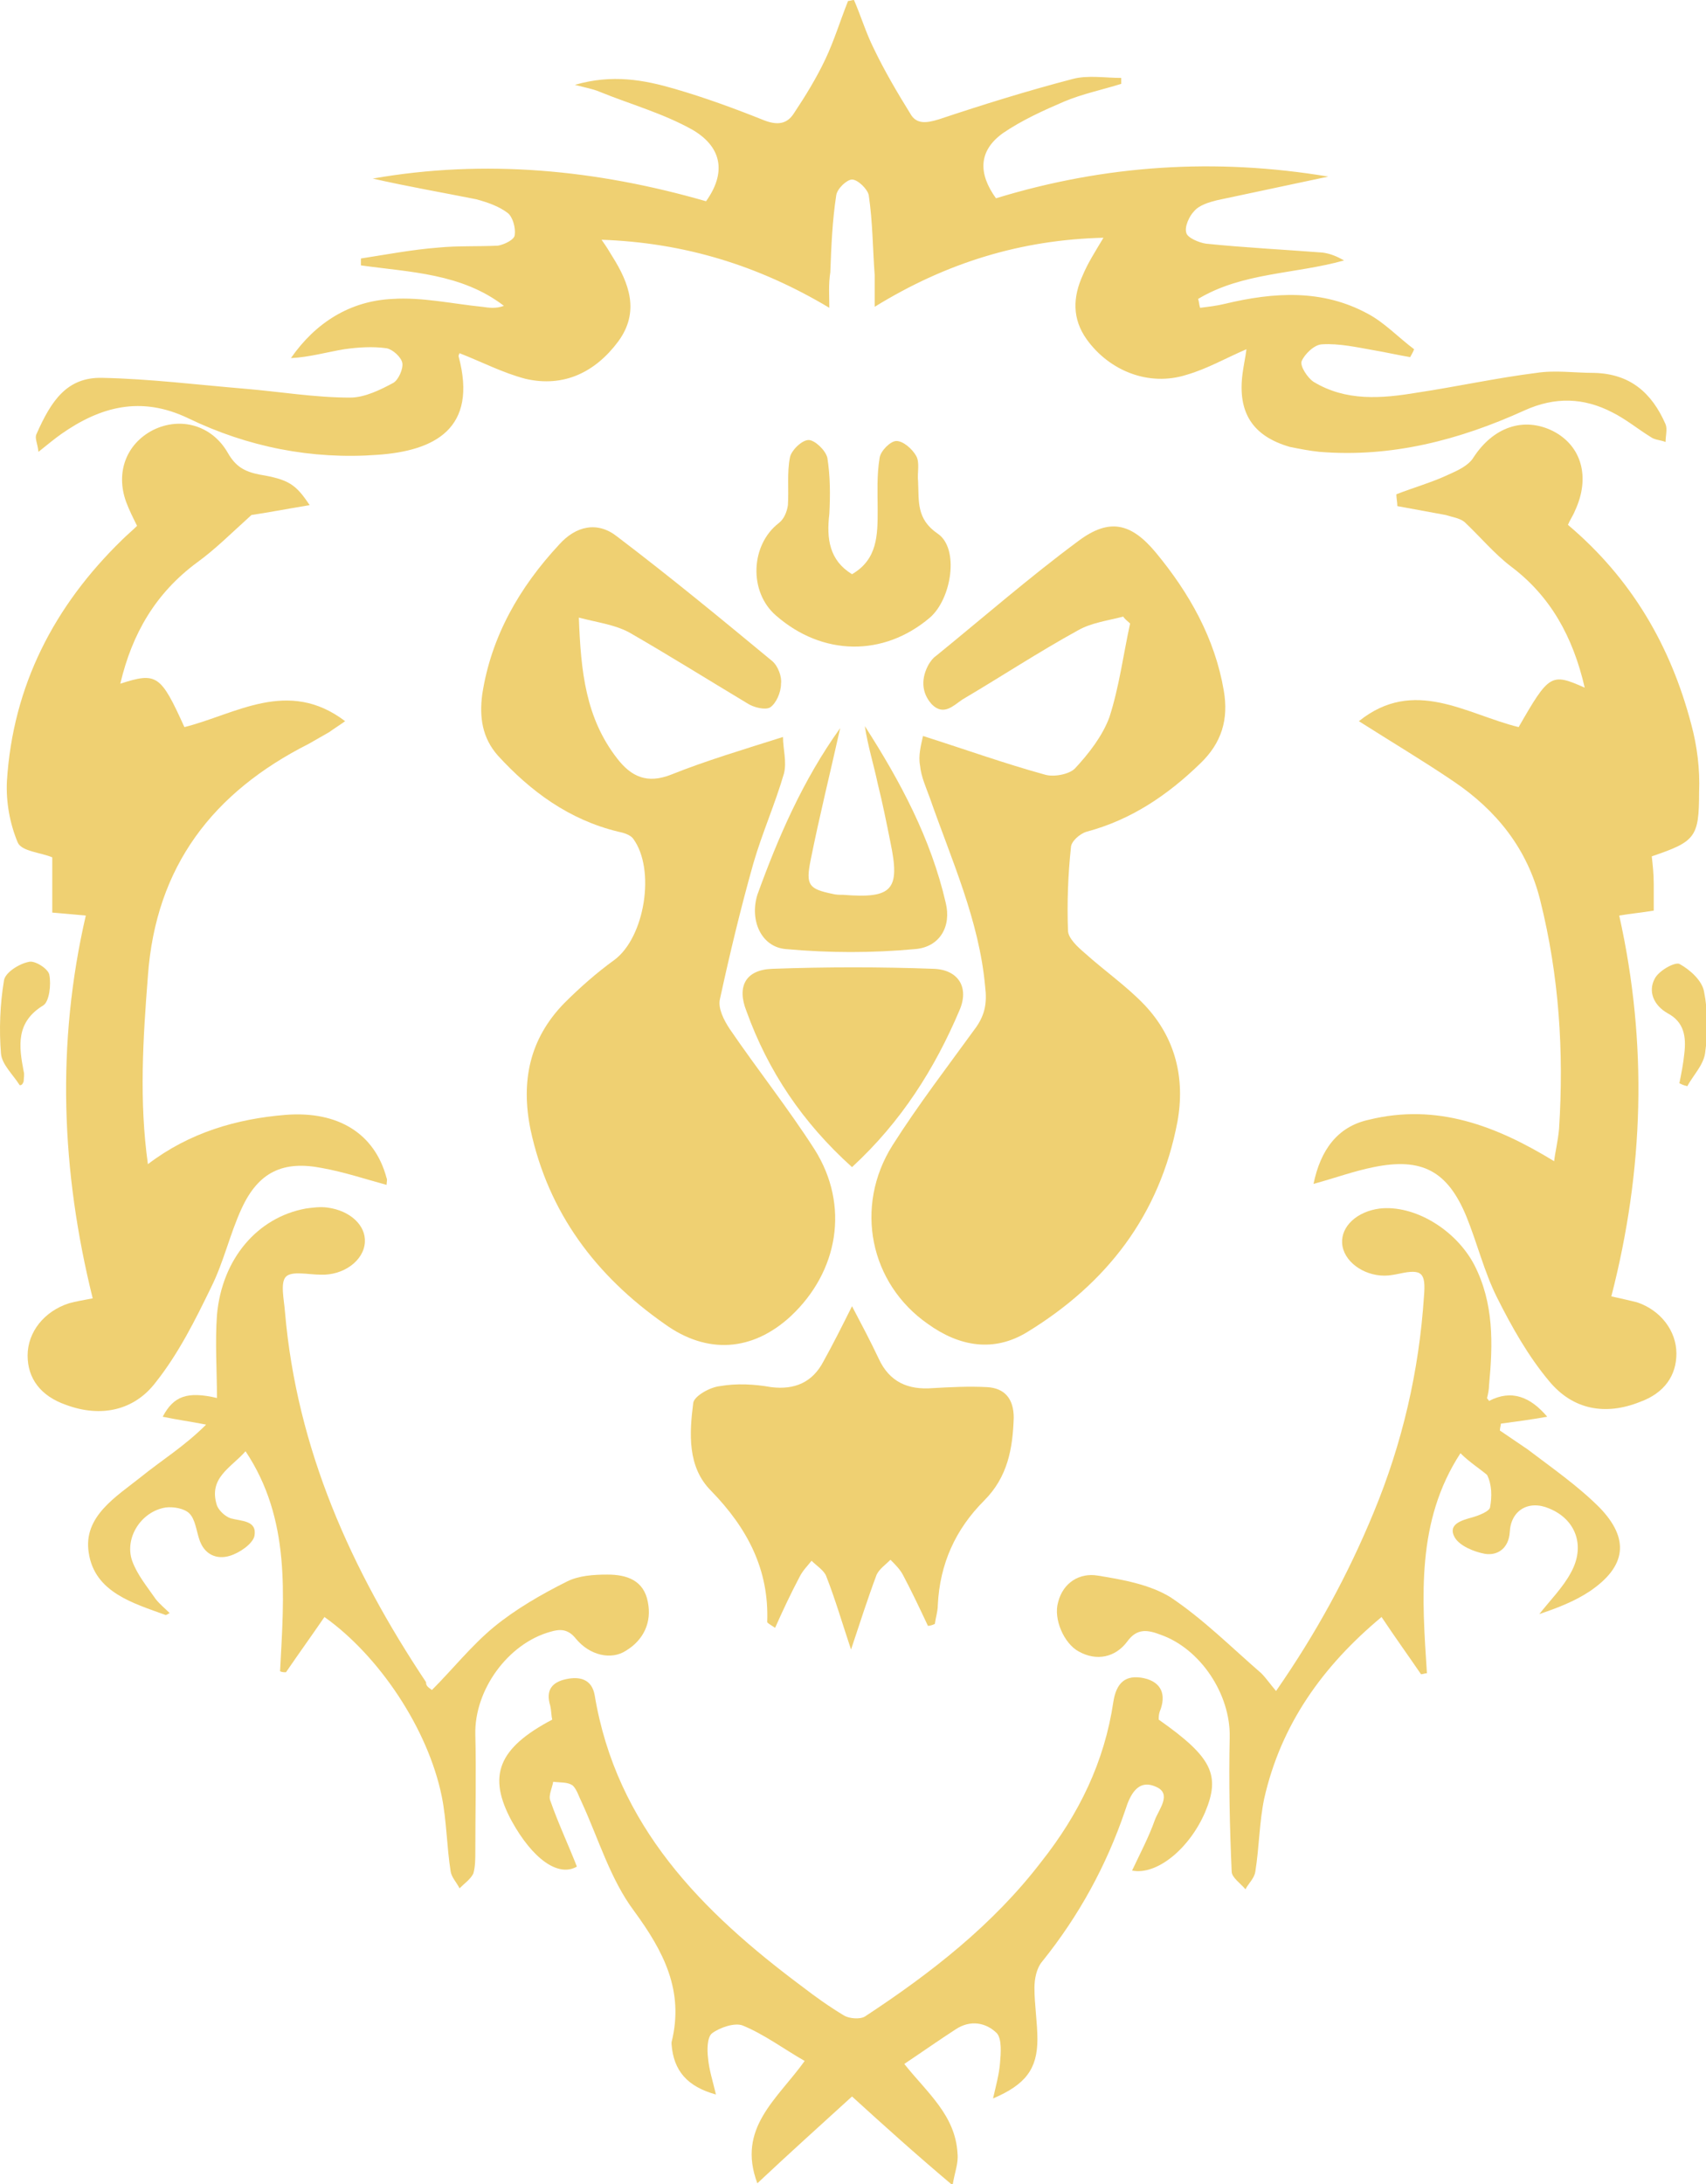
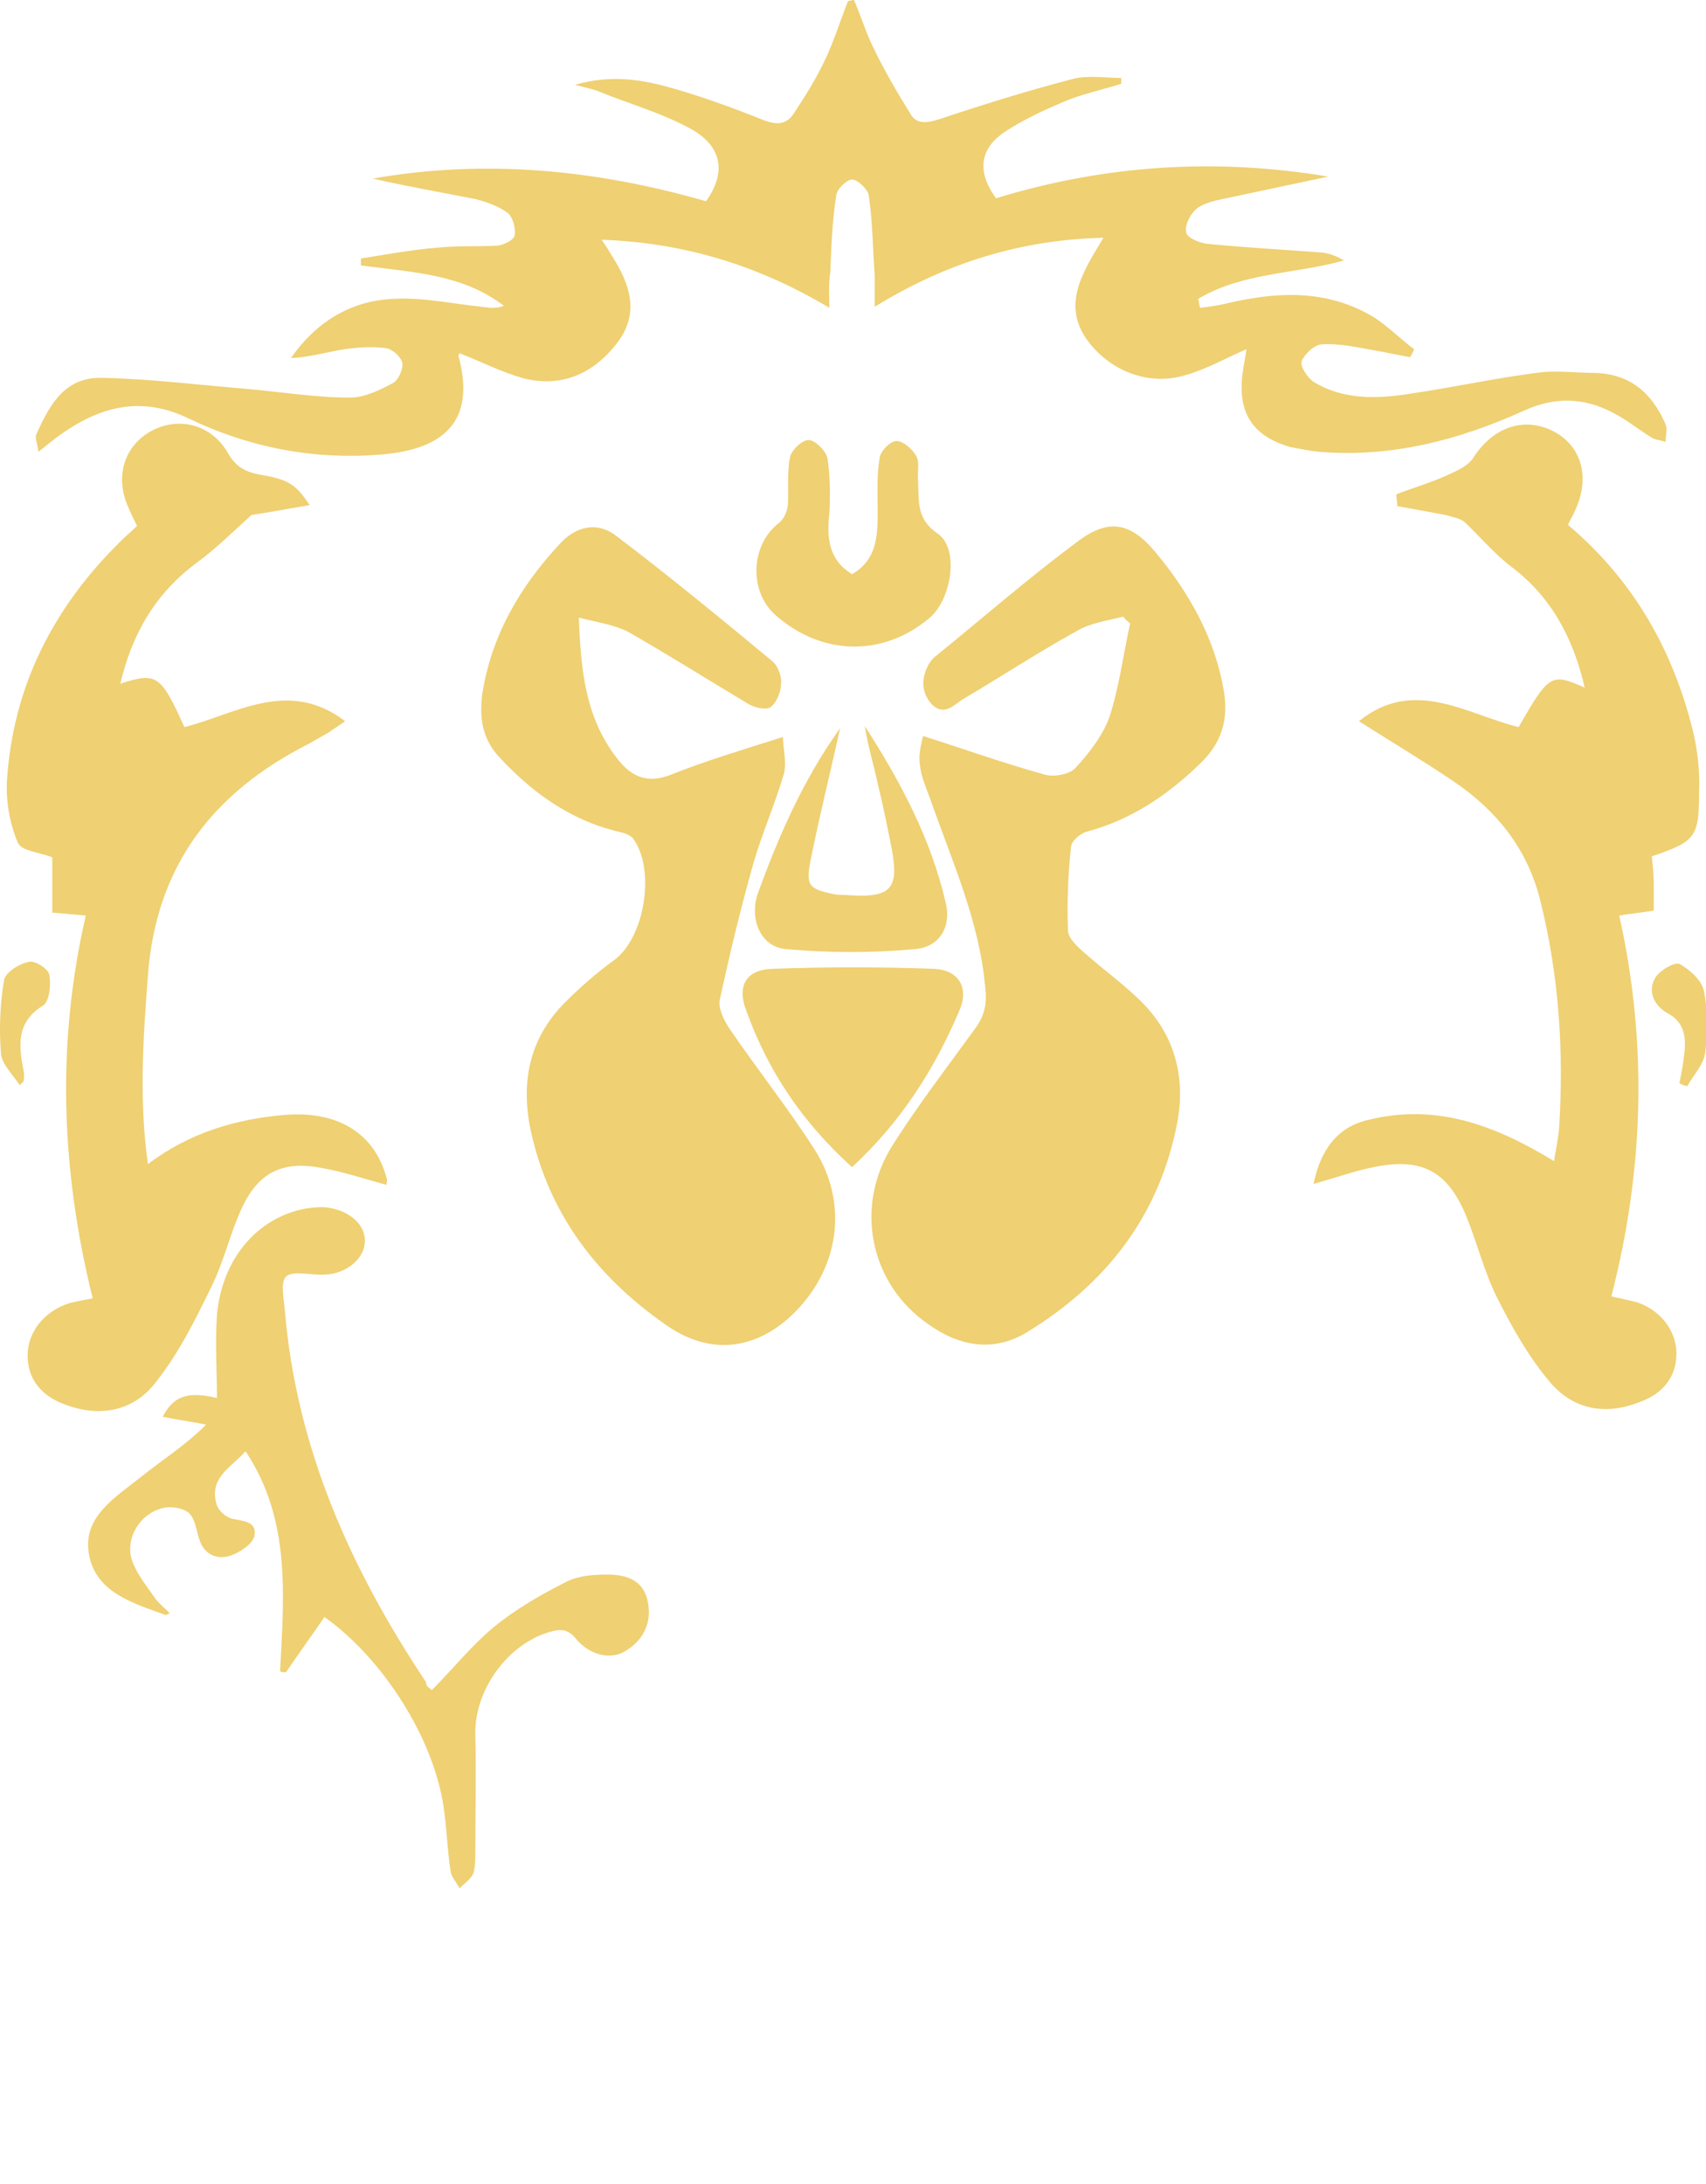
<svg xmlns="http://www.w3.org/2000/svg" version="1.1" x="0px" y="0px" viewBox="0 0 173 221.4" style="enable-background:new 0 0 173 221.4;" xml:space="preserve">
  <style type="text/css">
	.st0{fill:#EFD072;}
</style>
  <g id="Layer_1">
</g>
  <g id="Layer_2">
    <g>
      <path class="st0" d="M84.1,31.2c-7.2-4.3-14.7-6.6-23.1-6.9c0.5,0.7,0.8,1.2,1.1,1.7c1.7,2.7,2.8,5.6,0.6,8.6    c-2.3,3.1-5.5,4.7-9.4,3.8c-2.3-0.6-4.4-1.7-6.7-2.6c0,0-0.1,0.2-0.1,0.3c2,7.4-2.5,9.6-8.2,10c-6.7,0.5-13.2-0.8-19.2-3.7    c-4.8-2.3-8.9-1.2-12.9,1.6c-0.7,0.5-1.3,1-2.3,1.8c-0.1-0.9-0.4-1.4-0.2-1.8c1.5-3.4,3.1-5.8,6.7-5.7c4.8,0.1,9.6,0.7,14.4,1.1    c3.6,0.3,7.1,0.9,10.7,0.9c1.5,0,3.1-0.8,4.4-1.5c0.5-0.3,1-1.4,0.9-2c-0.1-0.6-1-1.4-1.6-1.5c-1.4-0.2-2.9-0.1-4.3,0.1    c-1.8,0.3-3.5,0.8-5.4,0.9c2.5-3.6,6-5.8,10.3-6c3-0.2,6.1,0.5,9.1,0.8c0.7,0.1,1.4,0.2,2.2-0.1c-4.3-3.3-9.5-3.4-14.5-4.1    c0-0.2,0-0.4,0-0.7c2.6-0.4,5.2-0.9,7.8-1.1c2-0.2,4.1-0.1,6.1-0.2c0.6-0.1,1.7-0.6,1.7-1.1c0.1-0.7-0.2-1.8-0.7-2.2    c-0.9-0.7-2.1-1.1-3.2-1.4c-3.5-0.7-7-1.3-10.5-2.1c11.4-2,22.7-0.9,33.8,2.3c2-2.8,1.7-5.4-1.3-7.2c-3-1.7-6.3-2.6-9.5-3.9    c-0.7-0.3-1.4-0.4-2.5-0.7c3.8-1.1,7-0.5,10.1,0.4c3.1,0.9,6.1,2,9.1,3.2c1.3,0.5,2.3,0.4,3-0.7c1.2-1.8,2.3-3.6,3.2-5.5    c0.9-1.9,1.5-3.9,2.3-5.9c0.2,0,0.4-0.1,0.6-0.1c0.7,1.6,1.2,3.3,2,4.9c1.1,2.3,2.4,4.5,3.7,6.6c0.6,1.1,1.6,1,2.9,0.6    c4.5-1.5,9-2.9,13.6-4.1c1.5-0.4,3.3-0.1,4.9-0.1c0,0.2,0,0.4,0,0.6c-1.9,0.6-3.9,1-5.8,1.8c-2.1,0.9-4.3,1.9-6.2,3.2    c-2.5,1.8-2.5,4.1-0.7,6.6c11.1-3.4,22.3-4.1,33.7-2.2c-3.8,0.8-7.5,1.6-11.3,2.4c-0.8,0.2-1.8,0.5-2.3,1.1    c-0.5,0.5-1,1.6-0.8,2.2c0.1,0.5,1.3,1,2,1.1c3.9,0.4,7.9,0.6,11.8,0.9c0.8,0.1,1.5,0.4,2.2,0.8c-5,1.4-10.3,1.2-14.8,3.9    c0.1,0.3,0.1,0.6,0.2,0.9c0.8-0.1,1.7-0.2,2.5-0.4c5-1.2,9.9-1.5,14.5,1c1.7,0.9,3.1,2.4,4.7,3.6c-0.1,0.3-0.3,0.6-0.4,0.8    c-1.2-0.2-2.5-0.5-3.7-0.7c-1.7-0.3-3.5-0.7-5.2-0.6c-0.8,0-1.8,1-2.1,1.7c-0.2,0.5,0.6,1.7,1.2,2.1c3.3,2,6.9,1.7,10.5,1.1    c4-0.6,8.1-1.5,12.1-2c1.9-0.3,3.9,0,5.9,0c3.6,0.1,5.8,2,7.2,5.2c0.2,0.5,0,1.2,0,1.8c-0.5-0.2-1.1-0.2-1.5-0.5    c-1.3-0.8-2.5-1.8-3.9-2.5c-2.9-1.5-5.8-1.6-8.9-0.2c-6.6,3-13.5,4.8-20.8,4.2c-1-0.1-2-0.3-3-0.5c-3.8-1.1-5.3-3.5-4.8-7.4    c0.1-0.8,0.3-1.7,0.4-2.5c-2.1,0.9-4,2-6.1,2.6c-3.8,1.2-7.8-0.4-10.1-3.6c-1.5-2.1-1.4-4.3-0.4-6.5c0.5-1.2,1.2-2.3,2.1-3.8    c-8.3,0.2-15.9,2.5-23.2,7c0-1.2,0-2.2,0-3.2c-0.2-2.7-0.2-5.4-0.6-8.1c-0.1-0.6-1.1-1.6-1.7-1.6c-0.5,0-1.5,0.9-1.6,1.6    c-0.4,2.6-0.5,5.2-0.6,7.8C84,28.9,84.1,29.9,84.1,31.2z" />
      <path class="st0" d="M58.7,62.6c0.2,5.5,0.7,10.2,3.9,14.3c1.4,1.8,3,2.6,5.5,1.6c3.5-1.4,7.2-2.5,11.3-3.8c0,1.2,0.4,2.5,0.1,3.7    c-0.9,3.1-2.2,6-3.1,9.1c-1.3,4.6-2.4,9.2-3.4,13.8c-0.2,0.9,0.4,2.1,1,3c2.8,4.1,5.9,8,8.6,12.2c3.6,5.7,2.4,12.4-2.4,16.9    c-3.9,3.6-8.5,3.9-12.8,0.8c-7-4.9-11.8-11.3-13.6-19.7c-1-4.9-0.1-9.2,3.4-12.8c1.6-1.6,3.3-3.1,5.1-4.4    c3.1-2.3,4.2-9.2,1.9-12.3c-0.3-0.4-1-0.6-1.5-0.7c-5-1.2-8.9-4.1-12.2-7.7c-1.6-1.8-1.9-3.9-1.6-6.2c0.9-5.9,3.8-10.9,7.8-15.2    c1.7-1.9,3.9-2.4,5.9-0.8c5.4,4.1,10.5,8.3,15.7,12.6c0.6,0.5,1,1.6,0.9,2.3c0,0.9-0.5,2-1.1,2.4c-0.5,0.3-1.7,0-2.3-0.4    c-4-2.4-8-4.9-12-7.2C62.3,63.3,60.6,63.1,58.7,62.6z" />
      <path class="st0" d="M93.6,74.6c4.4,1.4,8.3,2.8,12.3,3.9c0.9,0.3,2.5,0,3.1-0.6c1.4-1.5,2.8-3.3,3.5-5.2c1-3.1,1.4-6.3,2.1-9.5    c-0.2-0.2-0.5-0.4-0.7-0.7c-1.5,0.4-3.2,0.6-4.6,1.4c-4,2.2-7.8,4.7-11.7,7c-0.9,0.6-1.9,1.7-3.1,0.5c-1.1-1.2-1.1-2.7-0.3-4.1    c0.2-0.3,0.4-0.6,0.7-0.8c4.8-3.9,9.5-8,14.5-11.7c3.1-2.3,5.3-1.8,7.8,1.2c3.4,4.1,6,8.7,6.9,14c0.5,2.9-0.2,5.3-2.4,7.4    c-3.3,3.2-7,5.7-11.5,6.9c-0.7,0.2-1.6,1-1.6,1.6c-0.3,2.8-0.4,5.6-0.3,8.4c0,0.8,1,1.7,1.7,2.3c2,1.8,4.3,3.4,6.1,5.3    c3.1,3.3,4.1,7.4,3.3,11.8c-1.8,9.5-7.2,16.4-15.2,21.3c-3.4,2.1-6.9,1.5-10.1-0.8c-5.9-4.1-7.5-11.9-3.6-18.1    c2.6-4.1,5.6-8,8.5-12c0.9-1.3,1.1-2.5,0.9-4.1c-0.6-6.7-3.4-12.8-5.6-19.1c-0.4-1.1-0.9-2.2-1-3.3C93.1,76.6,93.4,75.5,93.6,74.6    z" />
      <path class="st0" d="M8.7,92.8c-1.2-0.1-2.2-0.2-3.4-0.3c0-1.9,0-3.7,0-5.6c-1.2-0.5-3.1-0.6-3.5-1.5c-0.8-1.9-1.2-4.1-1.1-6.2    c0.6-9.7,4.8-17.8,11.7-24.5c0.5-0.5,1-0.9,1.5-1.4c-0.4-0.8-0.8-1.6-1.1-2.4c-1.1-3,0-5.9,2.7-7.3c2.8-1.4,6-0.5,7.6,2.3    c0.8,1.4,1.7,1.9,3.2,2.2c3,0.5,3.7,1,5.1,3.1c-2.4,0.4-4.5,0.8-5.9,1c-2.1,1.9-3.7,3.5-5.5,4.8c-4.2,3.1-6.6,7.2-7.8,12.3    c3.7-1.2,4.1-0.9,6.5,4.4c5.2-1.3,10.5-5,16.3-0.6c-0.7,0.5-1.2,0.8-1.6,1.1c-0.7,0.4-1.4,0.8-2.1,1.2    C21.6,80.3,15.8,87.8,15,98.9c-0.5,6.4-0.9,12.7,0,19.1c4.2-3.2,9-4.6,14-5c5.3-0.4,9,1.9,10.2,6.4c0.1,0.2,0,0.4,0,0.7    c-2.2-0.6-4.3-1.3-6.5-1.7c-4-0.8-6.5,0.4-8.2,4.1c-1.2,2.6-1.8,5.4-3.1,8c-1.6,3.3-3.3,6.7-5.6,9.6c-2.2,2.9-5.6,3.6-9.1,2.3    c-2.6-0.9-3.9-2.7-3.9-5c0-2.4,1.7-4.5,4.2-5.3c0.7-0.2,1.4-0.3,2.4-0.5C6.2,118.7,5.7,105.8,8.7,92.8z" />
      <path class="st0" d="M160.7,69.7c-1.2-5.2-3.5-9.3-7.5-12.3c-1.7-1.3-3.1-3-4.7-4.5c-0.5-0.4-1.3-0.5-1.9-0.7    c-1.6-0.3-3.3-0.6-4.9-0.9c0-0.4-0.1-0.8-0.1-1.2c1.8-0.7,3.6-1.2,5.3-2c0.9-0.4,2-0.9,2.5-1.7c2-3.1,5.1-4.2,8.1-2.7    c2.9,1.5,3.8,4.7,2.2,8.1c-0.2,0.5-0.5,0.9-0.7,1.4c6.4,5.4,10.4,12.2,12.5,20.2c0.6,2.2,0.9,4.6,0.8,6.9c0,4.6-0.4,5-4.8,6.5    c0.1,0.9,0.2,1.8,0.2,2.8c0,0.9,0,1.7,0,2.7c-1.2,0.2-2.3,0.3-3.5,0.5c2.9,13,2.5,25.8-0.8,38.6c0.9,0.2,1.8,0.4,2.6,0.6    c2.4,0.8,4,2.9,4,5.2c0,2.2-1.2,4-3.7,4.9c-3.5,1.4-6.8,0.8-9.2-2.1c-2.1-2.5-3.8-5.5-5.3-8.5c-1.3-2.6-2-5.5-3.1-8.2    c-1.9-4.6-4.5-6-9.4-5c-2,0.4-3.9,1.1-6.1,1.7c0.7-3.4,2.4-5.8,5.6-6.5c6.9-1.7,12.9,0.6,18.8,4.2c0.1-0.9,0.4-2.1,0.5-3.3    c0.5-7.8,0-15.5-1.9-23.1c-1.3-5.3-4.5-9.2-8.8-12.1c-3.1-2.1-6.3-4-9.6-6.1c5.6-4.5,10.9-0.7,16.2,0.6    C157.1,68.3,157.3,68.2,160.7,69.7z" />
-       <path class="st0" d="M86.4,212.5c-3.3,3-6.4,5.8-9.6,8.8c-2.1-5.6,2-8.5,4.8-12.4c-2.1-1.2-4.1-2.7-6.3-3.6    c-0.8-0.3-2.3,0.2-3.1,0.8c-0.5,0.4-0.5,1.7-0.4,2.5c0.1,1.2,0.5,2.4,0.8,3.7c-2.9-0.8-4.3-2.4-4.5-5.1c0-0.1,0-0.2,0-0.2    c1.3-5.2-0.8-9.2-3.8-13.3c-2.4-3.2-3.6-7.3-5.3-11c-0.3-0.6-0.5-1.3-0.9-1.7c-0.5-0.4-1.3-0.3-2-0.4c-0.1,0.6-0.5,1.4-0.3,1.9    c0.8,2.3,1.8,4.4,2.7,6.7c-1.9,1.1-4.5-0.8-6.6-4.6c-2.5-4.6-1.4-7.4,4.1-10.3c-0.1-0.4-0.1-1-0.2-1.4c-0.5-1.6,0.2-2.4,1.6-2.7    c1.4-0.3,2.6,0,2.9,1.6c2.2,13.3,10.9,22,21.1,29.6c1.3,1,2.7,2,4.2,2.9c0.5,0.3,1.6,0.4,2.1,0.1c6.7-4.4,13-9.3,17.9-15.7    c3.8-4.8,6.4-10.1,7.3-16.2c0.3-1.9,1.2-2.8,3.1-2.4c1.8,0.4,2.3,1.7,1.6,3.4c-0.1,0.3-0.1,0.6-0.1,0.8c5.4,3.8,6.3,5.6,4.7,9.4    c-1.6,3.7-4.9,6.4-7.4,5.9c0.8-1.7,1.7-3.4,2.3-5.1c0.4-1.1,1.8-2.7,0.1-3.4c-1.8-0.8-2.6,0.8-3.1,2.4c-1.9,5.6-4.7,10.7-8.4,15.3    c-0.6,0.7-0.8,1.8-0.8,2.7c0,1.7,0.3,3.5,0.3,5.2c0,3-1.2,4.6-4.5,6c0.3-1.3,0.6-2.4,0.7-3.5c0.1-1.1,0.2-2.5-0.3-3.1    c-1.1-1.1-2.7-1.4-4.2-0.4c-1.7,1.1-3.4,2.3-5.2,3.5c2.3,2.9,5.2,5.2,5.4,9.1c0.1,1-0.3,1.9-0.5,3.2    C92.8,218.3,89.7,215.5,86.4,212.5z" />
-       <path class="st0" d="M148.1,147.3c-4.5,6.9-3.9,14.6-3.4,22.3c-0.2,0-0.4,0.1-0.6,0.1c-1.3-1.9-2.6-3.7-4-5.8    c-6,5-10.2,10.9-11.9,18.4c-0.5,2.4-0.5,4.9-0.9,7.4c-0.1,0.7-0.7,1.2-1,1.8c-0.5-0.6-1.4-1.2-1.4-1.8c-0.2-4.5-0.3-9.1-0.2-13.6    c0.1-4.4-3-9-7-10.4c-1.3-0.5-2.4-0.7-3.4,0.7c-1.2,1.6-3.1,2-4.9,1c-1.5-0.8-2.6-3.3-2.1-5c0.5-2,2.2-3,4-2.7    c2.5,0.4,5.3,0.9,7.4,2.2c3.3,2.2,6.2,5.1,9.2,7.7c0.5,0.5,0.9,1.1,1.5,1.8c4.1-5.9,7.3-11.8,9.9-18.1c2.9-7,4.6-14.3,5.1-21.9    c0.2-2.4-0.2-2.8-2.5-2.3c-0.5,0.1-1,0.2-1.5,0.2c-2.2,0-4.2-1.5-4.3-3.3c-0.1-1.7,1.5-3.2,3.8-3.5c3.5-0.4,7.7,2.1,9.6,5.7    c2,3.9,1.9,8,1.5,12.2c0,0.4-0.1,0.9-0.2,1.3c0,0.1,0.1,0.1,0.2,0.3c2.3-1.2,4.2-0.4,5.9,1.6c-1.7,0.3-3.2,0.5-4.7,0.7    c0,0.2-0.1,0.4-0.1,0.7c0.9,0.6,1.9,1.3,2.8,1.9c2.5,1.9,5.1,3.7,7.3,5.9c3.1,3.2,2.7,6-1,8.5c-1.5,1-3.3,1.7-5.1,2.3    c1.1-1.4,2.4-2.7,3.2-4.2c1.5-2.7,0.5-5.4-2.2-6.5c-2.1-0.9-3.9,0.2-4,2.4c-0.1,1.6-1.2,2.4-2.5,2.2c-1.1-0.2-2.6-0.8-3.1-1.7    c-0.7-1.3,0.7-1.7,1.8-2c0.7-0.2,1.7-0.6,1.8-1c0.2-1.1,0.2-2.3-0.3-3.3C150.1,148.9,149,148.2,148.1,147.3z" />
      <path class="st0" d="M43.8,171.3c2.1-2.1,4-4.5,6.3-6.4c2.2-1.8,4.8-3.3,7.4-4.6c1.2-0.6,2.7-0.7,4.1-0.7c2,0,3.7,0.6,4.1,2.8    c0.4,2-0.4,3.8-2.2,4.9c-1.5,1-3.7,0.5-5.1-1.2c-0.8-1-1.6-1-2.6-0.7c-4.3,1.2-7.7,5.9-7.6,10.4c0.1,3.9,0,7.9,0,11.9    c0,0.7,0,1.5-0.2,2.2c-0.3,0.6-0.9,1-1.4,1.5c-0.3-0.6-0.8-1.1-0.9-1.7c-0.4-2.5-0.4-5.1-0.9-7.6c-1.4-6.9-6.4-14.3-11.9-18.2    c-1.3,1.9-2.6,3.7-3.9,5.6c-0.2,0-0.4,0-0.6-0.1c0.4-7.7,1.1-15.4-3.5-22.3c-1.5,1.7-3.8,2.7-2.9,5.5c0.2,0.5,0.8,1.1,1.4,1.3    c1.1,0.3,2.7,0.2,2.4,1.8c-0.2,0.8-1.5,1.7-2.5,2c-1.3,0.4-2.6-0.1-3.1-1.7c-0.3-0.9-0.4-2-1-2.6c-0.5-0.5-1.6-0.7-2.4-0.6    c-2.5,0.4-4.2,3.1-3.4,5.4c0.5,1.4,1.5,2.6,2.4,3.9c0.4,0.5,0.9,0.9,1.4,1.4c-0.2,0.1-0.3,0.2-0.4,0.2c-3.3-1.2-7.2-2.3-7.8-6.3    c-0.6-3.7,2.8-5.7,5.3-7.7c2.1-1.7,4.4-3.1,6.6-5.3c-1.5-0.3-3-0.5-4.4-0.8c1.1-2.1,2.5-2.6,5.5-1.9c0-2.8-0.2-5.6,0-8.4    c0.5-5.7,4.1-9.9,9-10.8c0.7-0.1,1.5-0.2,2.2-0.1c2.3,0.3,3.9,1.8,3.8,3.5c-0.1,1.9-2.2,3.4-4.5,3.3c-1.2,0-2.9-0.4-3.5,0.2    c-0.6,0.6-0.2,2.3-0.1,3.6c1.2,13.9,6.7,26.1,14.3,37.5C43.2,170.9,43.4,171,43.8,171.3z" />
-       <path class="st0" d="M94.1,164.8c-0.8-1.7-1.6-3.4-2.5-5.1c-0.3-0.6-0.8-1.1-1.3-1.6c-0.5,0.5-1.1,0.9-1.4,1.5    c-0.9,2.4-1.7,4.9-2.6,7.6c-0.9-2.7-1.6-5.1-2.5-7.4c-0.2-0.6-1-1.1-1.5-1.6c-0.4,0.5-0.9,1-1.2,1.6c-0.9,1.7-1.7,3.4-2.5,5.2    c-0.6-0.4-0.8-0.5-0.8-0.6c0.2-5.3-2-9.5-5.7-13.3c-2.4-2.4-2.2-5.8-1.8-8.9c0.1-0.7,1.7-1.6,2.7-1.7c1.7-0.3,3.5-0.2,5.2,0.1    c2.4,0.3,4.2-0.5,5.3-2.6c1-1.8,1.9-3.6,2.9-5.6c1,1.9,1.9,3.6,2.7,5.3c1.1,2.4,3,3.2,5.5,3c1.8-0.1,3.6-0.2,5.5-0.1    c1.8,0.1,2.7,1.2,2.7,3.1c-0.1,3.1-0.6,6-3,8.4c-2.9,2.9-4.5,6.4-4.7,10.6c0,0.6-0.2,1.2-0.3,1.9    C94.6,164.7,94.3,164.8,94.1,164.8z" />
      <path class="st0" d="M86.4,118.3c-5-4.5-8.5-9.7-10.7-15.8c-1-2.5-0.1-4.2,2.6-4.3c5.5-0.2,11-0.2,16.4,0c2.5,0.1,3.6,1.9,2.6,4.2    C94.8,108.3,91.4,113.7,86.4,118.3z" />
      <path class="st0" d="M86.4,58.2c2.6-1.5,2.6-4,2.6-6.5c0-1.8-0.1-3.5,0.2-5.3c0.1-0.7,1.1-1.7,1.7-1.7c0.7,0,1.6,0.8,2,1.5    c0.4,0.7,0.1,1.7,0.2,2.6c0.1,2-0.2,3.8,2,5.3c2.2,1.5,1.4,6.6-0.8,8.5c-4.7,4-10.9,3.9-15.6-0.2c-2.8-2.4-2.6-7.2,0.3-9.4    c0.5-0.4,0.8-1.1,0.9-1.8c0.1-1.6-0.1-3.3,0.2-4.8c0.1-0.7,1.2-1.8,1.9-1.8c0.6,0,1.7,1,1.9,1.8c0.3,1.9,0.3,3.8,0.2,5.7    C83.8,54.6,84.1,56.8,86.4,58.2z" />
      <path class="st0" d="M85.2,73.8c-1,4.5-2.1,8.9-3,13.4c-0.5,2.5-0.2,2.9,2.2,3.4c0.4,0.1,0.7,0.1,1.1,0.1c5,0.4,5.8-0.5,4.8-5.3    c-0.4-2-0.8-4-1.3-6c-0.4-1.9-1-3.8-1.3-5.8c3.6,5.6,6.7,11.4,8.2,17.9c0.6,2.4-0.6,4.5-3.1,4.7c-4.3,0.4-8.7,0.4-13.1,0    c-2.5-0.2-3.7-2.9-2.9-5.5C78.9,84.9,81.4,79.1,85.2,73.8z" />
      <path class="st0" d="M170.3,109.8c0.2-1,0.4-2,0.5-3c0.2-1.7,0-3.2-1.7-4.1c-1.4-0.8-2-2.2-1.3-3.5c0.4-0.8,2-1.7,2.5-1.5    c1.1,0.6,2.3,1.7,2.5,2.8c0.4,2,0.4,4.2,0.1,6.3c-0.2,1.2-1.2,2.2-1.8,3.3C170.7,110,170.5,109.9,170.3,109.8z" />
-       <path class="st0" d="M2,110c-0.7-1.1-1.8-2.1-1.9-3.2c-0.2-2.4-0.1-5,0.3-7.4c0.1-0.8,1.5-1.7,2.5-1.9c0.6-0.2,2,0.7,2.1,1.3    c0.2,1,0,2.7-0.6,3.1c-2.8,1.7-2.5,4.1-2,6.7c0.1,0.3,0,0.7,0,1C2.3,109.9,2.2,110,2,110z" />
+       <path class="st0" d="M2,110c-0.7-1.1-1.8-2.1-1.9-3.2c-0.2-2.4-0.1-5,0.3-7.4c0.1-0.8,1.5-1.7,2.5-1.9c0.6-0.2,2,0.7,2.1,1.3    c0.2,1,0,2.7-0.6,3.1c-2.8,1.7-2.5,4.1-2,6.7c0.1,0.3,0,0.7,0,1z" />
    </g>
  </g>
</svg>